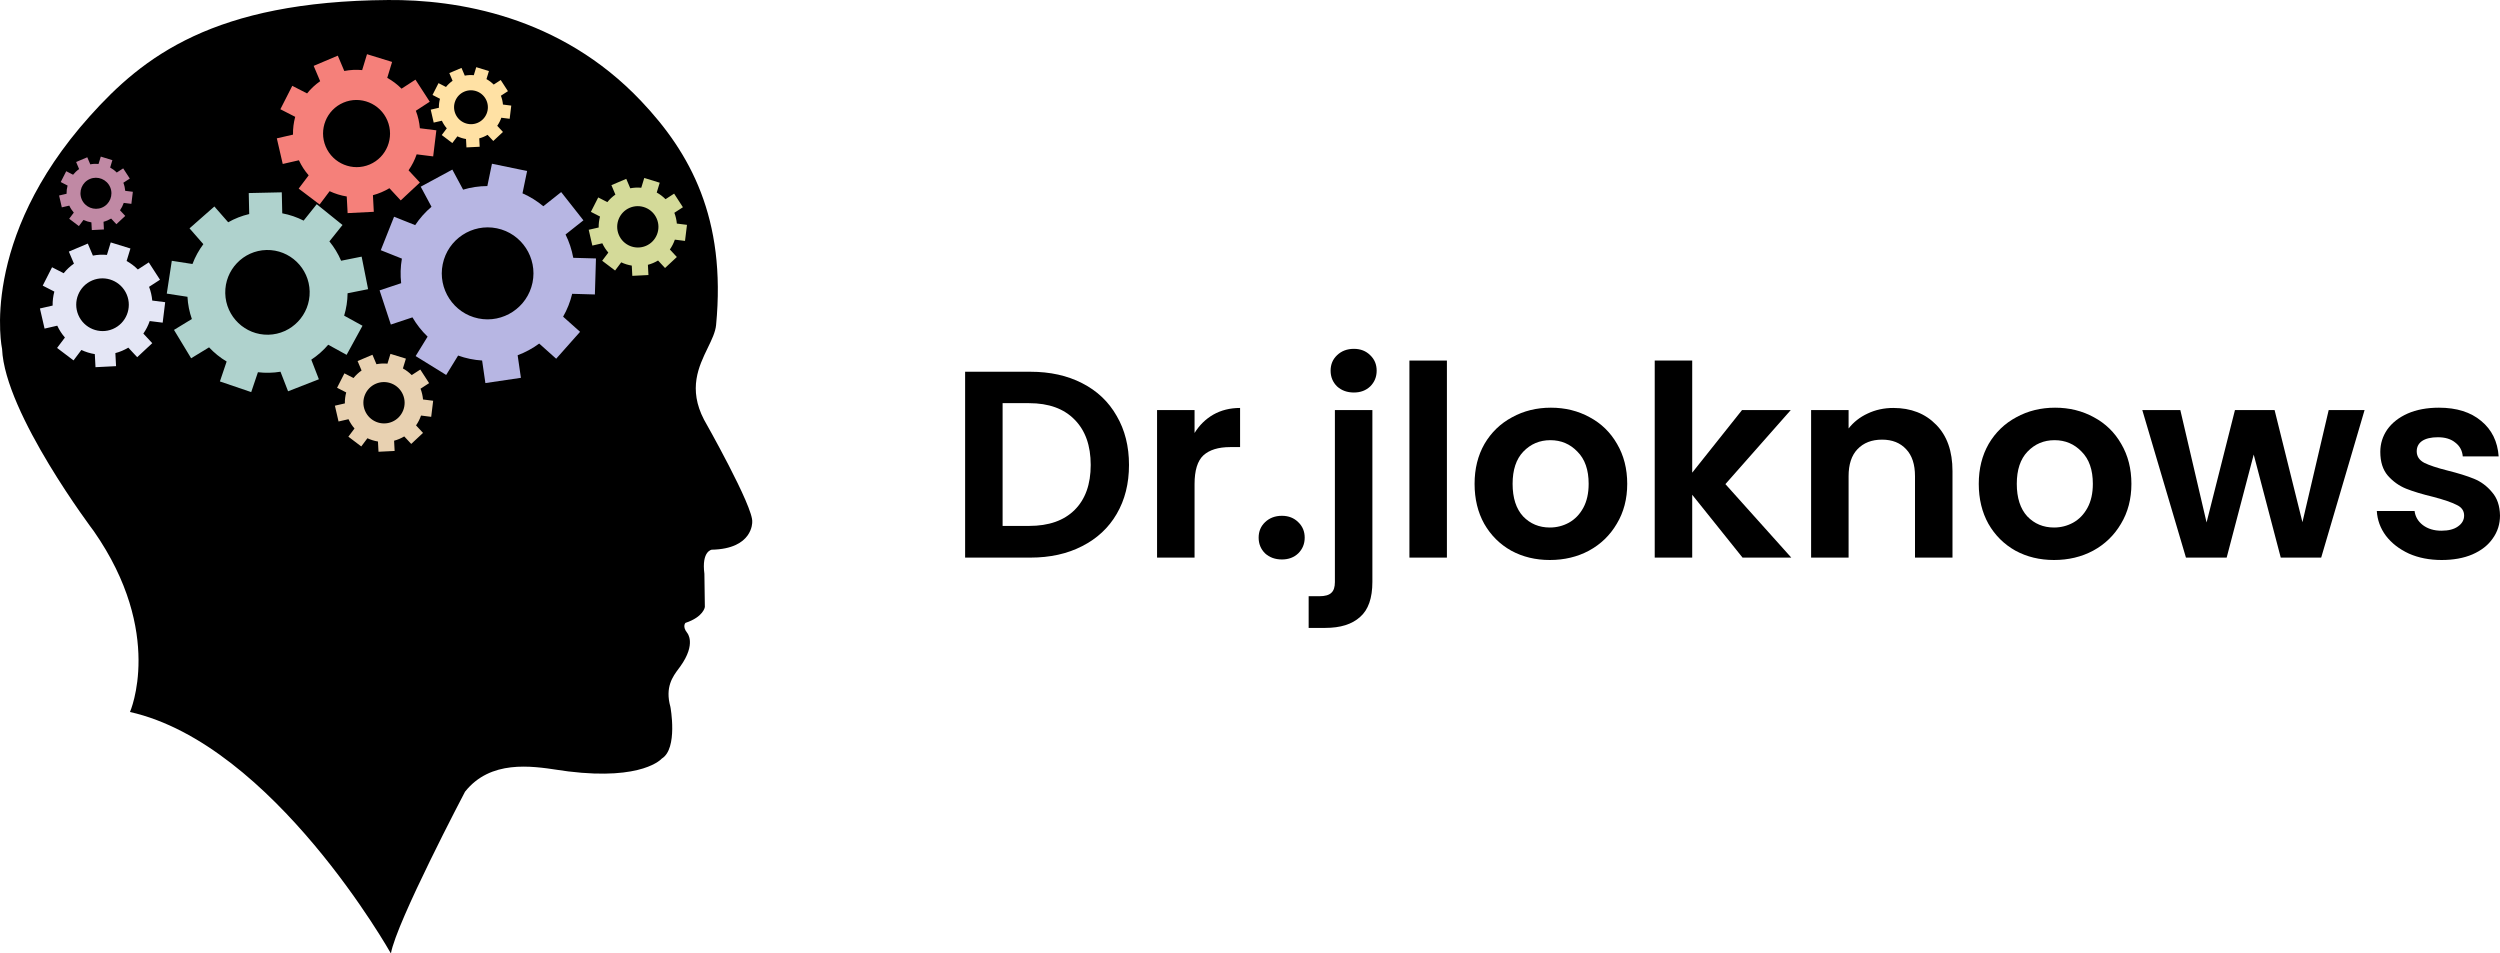
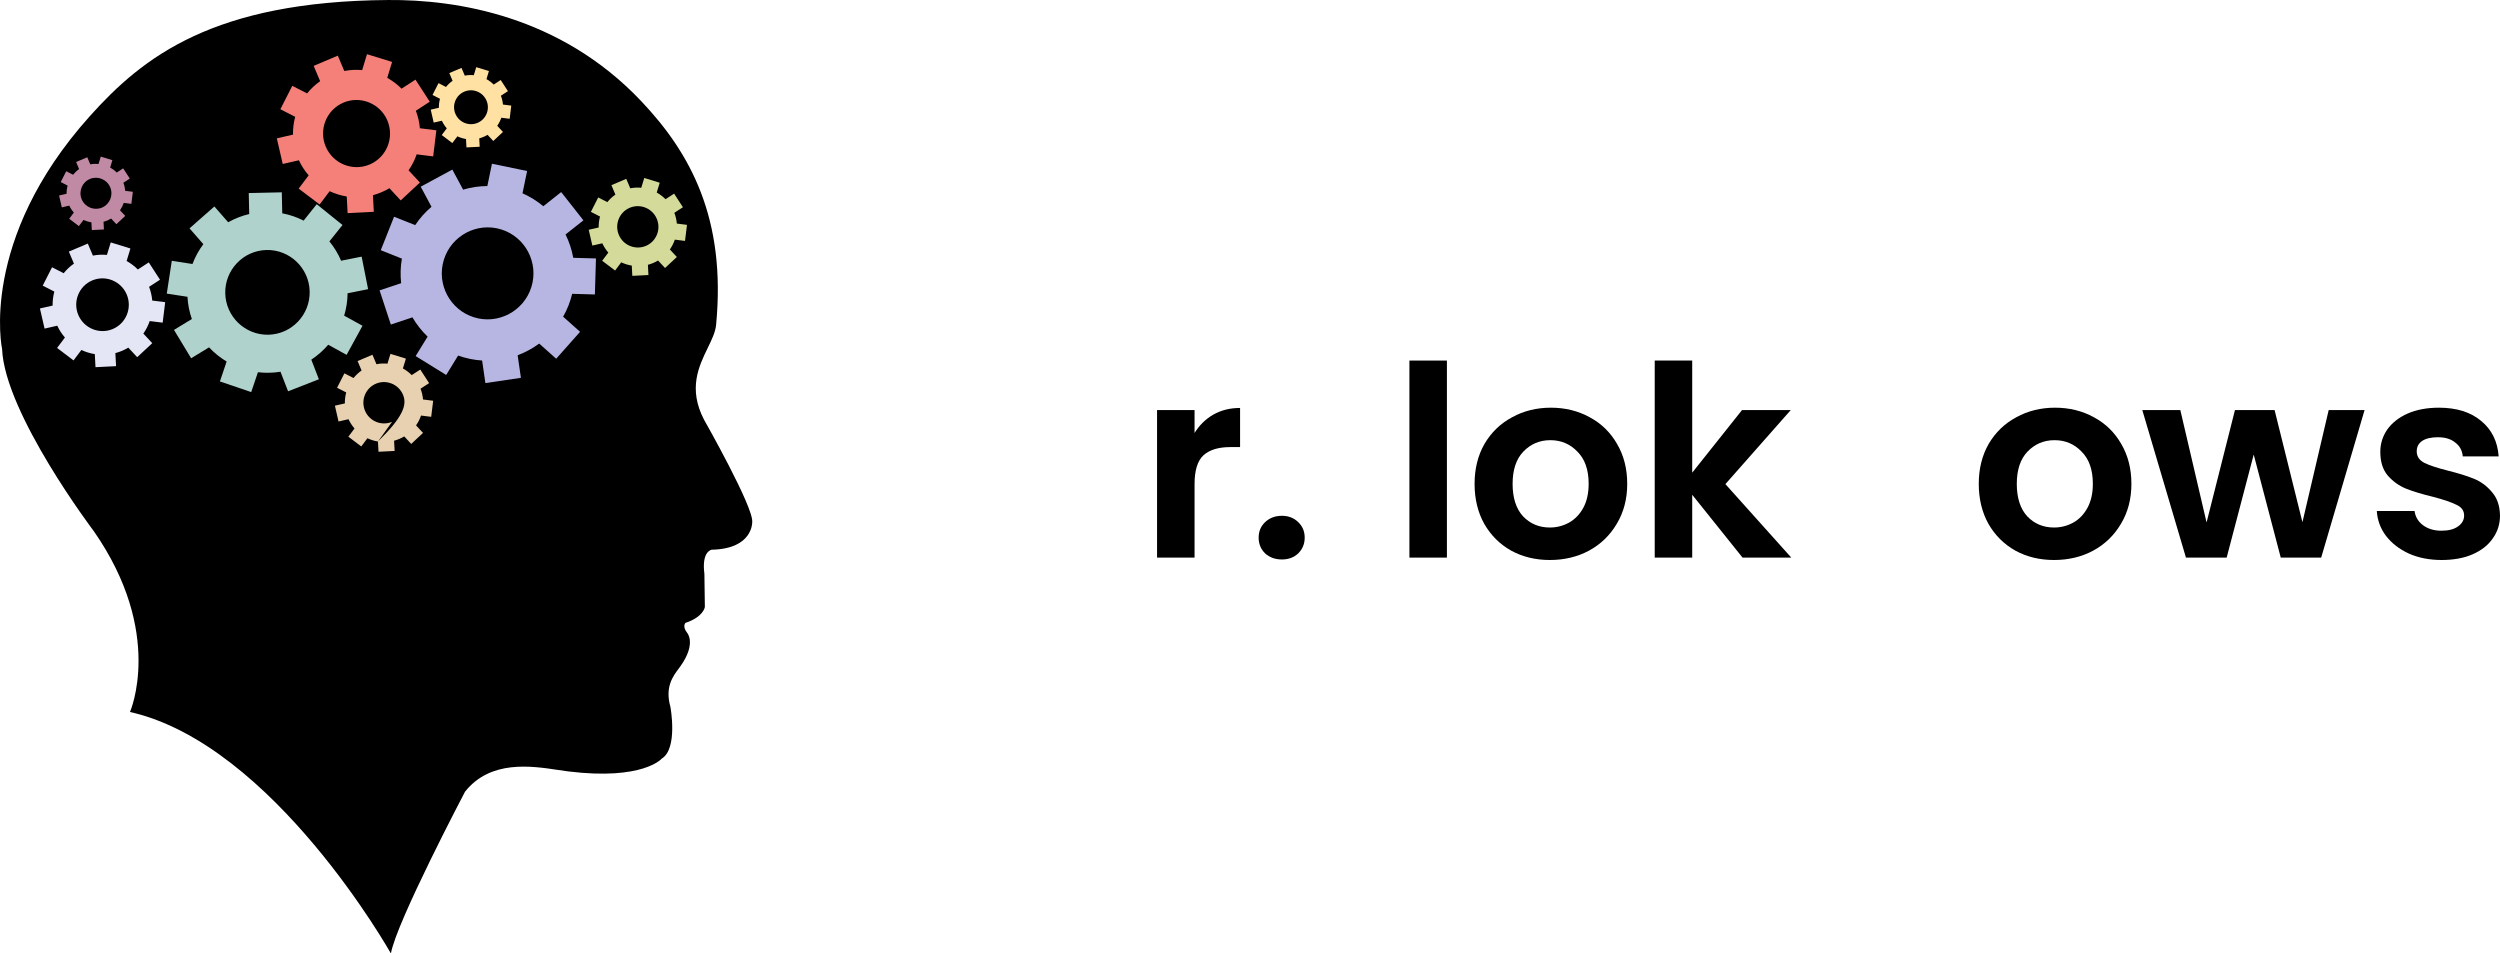
<svg xmlns="http://www.w3.org/2000/svg" width="215" height="82" viewBox="0 0 215 82" fill="none">
-   <path d="M88.619 31.97C90.308 31.97 91.79 32.298 93.064 32.954C94.354 33.611 95.344 34.55 96.035 35.771C96.741 36.977 97.094 38.382 97.094 39.985C97.094 41.588 96.741 42.992 96.035 44.199C95.344 45.389 94.354 46.313 93.064 46.969C91.79 47.626 90.308 47.954 88.619 47.954H83V31.97H88.619ZM88.504 45.229C90.193 45.229 91.498 44.771 92.419 43.855C93.34 42.939 93.801 41.649 93.801 39.985C93.801 38.321 93.34 37.023 92.419 36.092C91.498 35.145 90.193 34.672 88.504 34.672H86.224V45.229H88.504Z" fill="black" />
  <path d="M102.732 37.237C103.146 36.565 103.684 36.038 104.344 35.657C105.019 35.275 105.787 35.084 106.647 35.084V38.45H105.795C104.781 38.45 104.014 38.687 103.492 39.16C102.985 39.634 102.732 40.458 102.732 41.634V47.954H99.507V35.267H102.732V37.237Z" fill="black" />
  <path d="M110.246 48.114C109.663 48.114 109.179 47.939 108.795 47.588C108.427 47.221 108.243 46.771 108.243 46.237C108.243 45.702 108.427 45.26 108.795 44.908C109.179 44.542 109.663 44.359 110.246 44.359C110.814 44.359 111.282 44.542 111.651 44.908C112.019 45.26 112.204 45.702 112.204 46.237C112.204 46.771 112.019 47.221 111.651 47.588C111.282 47.939 110.814 48.114 110.246 48.114Z" fill="black" />
-   <path d="M116.436 33.756C115.852 33.756 115.369 33.58 114.985 33.229C114.616 32.863 114.432 32.412 114.432 31.878C114.432 31.343 114.616 30.901 114.985 30.55C115.369 30.183 115.852 30 116.436 30C117.004 30 117.472 30.183 117.841 30.55C118.209 30.901 118.393 31.343 118.393 31.878C118.393 32.412 118.209 32.863 117.841 33.229C117.472 33.58 117.004 33.756 116.436 33.756ZM118.025 50.038C118.025 51.443 117.672 52.45 116.965 53.061C116.275 53.687 115.277 54 113.972 54H112.544V51.275H113.465C113.956 51.275 114.302 51.176 114.501 50.977C114.701 50.794 114.801 50.489 114.801 50.061V35.267H118.025V50.038Z" fill="black" />
  <path d="M124.434 31.008V47.954H121.21V31.008H124.434Z" fill="black" />
  <path d="M133.285 48.16C132.057 48.16 130.951 47.893 129.969 47.359C128.986 46.809 128.211 46.038 127.643 45.046C127.09 44.053 126.814 42.908 126.814 41.611C126.814 40.313 127.098 39.168 127.666 38.176C128.249 37.183 129.04 36.42 130.038 35.886C131.036 35.336 132.149 35.061 133.377 35.061C134.605 35.061 135.719 35.336 136.717 35.886C137.714 36.42 138.497 37.183 139.066 38.176C139.649 39.168 139.941 40.313 139.941 41.611C139.941 42.908 139.641 44.053 139.042 45.046C138.459 46.038 137.661 46.809 136.647 47.359C135.649 47.893 134.529 48.16 133.285 48.16ZM133.285 45.366C133.869 45.366 134.414 45.229 134.92 44.954C135.442 44.664 135.857 44.237 136.164 43.672C136.471 43.107 136.624 42.42 136.624 41.611C136.624 40.405 136.302 39.481 135.657 38.84C135.028 38.183 134.252 37.855 133.331 37.855C132.41 37.855 131.635 38.183 131.005 38.84C130.391 39.481 130.084 40.405 130.084 41.611C130.084 42.817 130.383 43.748 130.982 44.405C131.596 45.046 132.364 45.366 133.285 45.366Z" fill="black" />
  <path d="M149.859 47.954L145.53 42.55V47.954H142.306V31.008H145.53V40.649L149.813 35.267H154.005L148.385 41.634L154.051 47.954H149.859Z" fill="black" />
-   <path d="M162.825 35.084C164.345 35.084 165.573 35.565 166.509 36.527C167.446 37.473 167.914 38.801 167.914 40.511V47.954H164.69V40.947C164.69 39.939 164.437 39.168 163.93 38.634C163.423 38.084 162.733 37.809 161.857 37.809C160.967 37.809 160.261 38.084 159.739 38.634C159.232 39.168 158.979 39.939 158.979 40.947V47.954H155.755V35.267H158.979V36.847C159.409 36.298 159.954 35.87 160.614 35.565C161.289 35.244 162.026 35.084 162.825 35.084Z" fill="black" />
  <path d="M176.645 48.16C175.417 48.16 174.312 47.893 173.329 47.359C172.347 46.809 171.571 46.038 171.003 45.046C170.451 44.053 170.174 42.908 170.174 41.611C170.174 40.313 170.458 39.168 171.026 38.176C171.61 37.183 172.4 36.42 173.398 35.886C174.396 35.336 175.509 35.061 176.738 35.061C177.966 35.061 179.079 35.336 180.077 35.886C181.075 36.42 181.858 37.183 182.426 38.176C183.009 39.168 183.301 40.313 183.301 41.611C183.301 42.908 183.002 44.053 182.403 45.046C181.819 46.038 181.021 46.809 180.008 47.359C179.01 47.893 177.889 48.16 176.645 48.16ZM176.645 45.366C177.229 45.366 177.774 45.229 178.281 44.954C178.803 44.664 179.217 44.237 179.524 43.672C179.831 43.107 179.985 42.42 179.985 41.611C179.985 40.405 179.662 39.481 179.018 38.84C178.388 38.183 177.613 37.855 176.692 37.855C175.77 37.855 174.995 38.183 174.366 38.84C173.751 39.481 173.444 40.405 173.444 41.611C173.444 42.817 173.744 43.748 174.343 44.405C174.957 45.046 175.724 45.366 176.645 45.366Z" fill="black" />
  <path d="M203.353 35.267L199.622 47.954H196.145L193.819 39.092L191.493 47.954H187.992L184.238 35.267H187.508L189.765 44.931L192.206 35.267H195.615L198.01 44.908L200.267 35.267H203.353Z" fill="black" />
  <path d="M209.98 48.16C208.936 48.16 207.999 47.977 207.17 47.611C206.341 47.229 205.681 46.718 205.189 46.076C204.713 45.435 204.452 44.725 204.406 43.947H207.654C207.715 44.435 207.953 44.84 208.367 45.16C208.797 45.481 209.327 45.641 209.957 45.641C210.571 45.641 211.047 45.519 211.384 45.275C211.737 45.031 211.914 44.718 211.914 44.336C211.914 43.924 211.699 43.618 211.269 43.42C210.855 43.206 210.187 42.977 209.266 42.733C208.314 42.504 207.531 42.267 206.917 42.023C206.318 41.779 205.796 41.405 205.351 40.901C204.921 40.397 204.706 39.718 204.706 38.863C204.706 38.16 204.905 37.519 205.305 36.939C205.719 36.359 206.302 35.901 207.055 35.565C207.822 35.229 208.721 35.061 209.749 35.061C211.269 35.061 212.482 35.443 213.388 36.206C214.294 36.954 214.793 37.969 214.885 39.252H211.799C211.753 38.748 211.538 38.351 211.154 38.061C210.786 37.756 210.287 37.603 209.657 37.603C209.074 37.603 208.621 37.71 208.298 37.924C207.991 38.137 207.838 38.435 207.838 38.817C207.838 39.244 208.053 39.572 208.483 39.801C208.913 40.015 209.58 40.237 210.486 40.466C211.407 40.695 212.167 40.931 212.766 41.176C213.365 41.42 213.879 41.801 214.309 42.321C214.754 42.824 214.985 43.496 215 44.336C215 45.069 214.793 45.725 214.378 46.305C213.979 46.886 213.396 47.343 212.628 47.679C211.876 48 210.993 48.16 209.98 48.16Z" fill="black" />
  <path fill-rule="evenodd" clip-rule="evenodd" d="M8.066 45.677C8.066 45.677 0.411 35.568 0.179 30.014C0.179 30.014 -1.844 20.655 7.721 9.994C12.309 4.87 18.38 0.11 33.378 0.001C39.242 -0.046 48.187 1.337 55.148 8.702C59.362 13.148 62.465 18.766 61.584 27.951C61.524 28.564 61.212 29.208 60.867 29.917C60.096 31.507 59.163 33.43 60.546 36.092C60.546 36.092 64.838 43.649 64.691 44.905C64.691 44.905 64.764 47.205 61.209 47.274C61.209 47.274 60.321 47.39 60.578 49.348L60.618 52.203C60.618 52.203 60.508 53.053 58.949 53.568C58.949 53.568 58.655 53.865 59.096 54.425C59.096 54.425 59.917 55.337 58.508 57.311C58.465 57.37 58.42 57.43 58.373 57.492C57.854 58.188 57.18 59.091 57.656 60.795C57.656 60.795 58.32 64.379 56.913 65.238C56.913 65.238 55.313 67.132 48.878 66.342C48.613 66.309 48.322 66.266 48.01 66.219C45.673 65.866 42.178 65.34 39.992 68.086C39.992 68.086 34.072 79.339 33.619 82C33.619 82 23.508 64.004 11.178 61.23C11.178 61.23 14.178 54.454 8.066 45.677Z" fill="black" />
  <path d="M36.774 28.95C36.264 28.461 35.825 27.902 35.471 27.293L33.612 27.912L32.644 24.972L34.499 24.354C34.422 23.665 34.439 22.955 34.563 22.241L32.747 21.517L33.89 18.638L35.705 19.361C36.1 18.767 36.574 18.237 37.109 17.783L36.182 16.055L38.901 14.584L39.827 16.31C40.495 16.111 41.196 16.004 41.912 16.001L42.309 14.081L45.331 14.706L44.934 16.626C45.59 16.913 46.191 17.289 46.726 17.736L48.261 16.519L50.173 18.948L48.637 20.166C48.949 20.795 49.173 21.47 49.3 22.172L51.253 22.227L51.16 25.324L49.207 25.268C49.037 25.973 48.772 26.632 48.428 27.234L49.886 28.536L47.831 30.851L46.37 29.546C45.804 29.965 45.179 30.304 44.517 30.551L44.798 32.493L41.743 32.944L41.462 31.004C41.115 30.982 40.765 30.936 40.415 30.864C40.065 30.792 39.726 30.695 39.398 30.577L38.371 32.247L35.745 30.622L36.774 28.95ZM41.135 27.384C43.263 27.825 45.354 26.444 45.796 24.308C46.237 22.171 44.865 20.075 42.737 19.635C40.608 19.195 38.517 20.575 38.075 22.712C37.634 24.848 39.006 26.945 41.135 27.384Z" fill="#B7B6E3" />
  <path d="M19.491 31.091C18.931 30.757 18.422 30.346 17.979 29.872L16.438 30.811L14.963 28.372L16.5 27.435C16.289 26.832 16.158 26.191 16.122 25.524L14.343 25.25L14.775 22.429L16.553 22.704C16.785 22.089 17.101 21.516 17.488 20.998L16.299 19.638L18.436 17.757L19.624 19.115C20.183 18.799 20.79 18.558 21.432 18.408L21.392 16.603L24.234 16.54L24.274 18.345C24.922 18.467 25.539 18.681 26.111 18.973L27.238 17.563L29.455 19.349L28.328 20.76C28.737 21.26 29.078 21.819 29.336 22.423L31.101 22.07L31.657 24.869L29.892 25.221C29.884 25.889 29.782 26.535 29.597 27.147L31.175 28.015L29.808 30.517L28.227 29.647C27.805 30.14 27.315 30.573 26.771 30.931L27.424 32.617L24.775 33.651L24.122 31.968C23.806 32.02 23.483 32.051 23.154 32.058C22.825 32.065 22.5 32.049 22.182 32.011L21.604 33.721L18.912 32.804L19.491 31.091ZM23.082 28.786C25.083 28.742 26.676 27.072 26.631 25.063C26.587 23.054 24.923 21.456 22.922 21.5C20.92 21.544 19.328 23.214 19.372 25.223C19.416 27.232 21.08 28.83 23.082 28.786Z" fill="#AFD2CD" />
  <path d="M29.819 16.897C29.309 16.815 28.814 16.661 28.348 16.442L27.488 17.585L25.686 16.22L26.545 15.079C26.212 14.697 25.928 14.263 25.706 13.783L24.315 14.101L23.807 11.897L25.198 11.578C25.188 11.058 25.253 10.542 25.387 10.047L24.112 9.394L25.136 7.381L26.409 8.034C26.727 7.638 27.104 7.282 27.533 6.983L26.975 5.665L29.051 4.786L29.609 6.105C30.122 6.005 30.639 5.981 31.146 6.029L31.563 4.66L33.72 5.326L33.303 6.696C33.751 6.944 34.166 7.257 34.533 7.626L35.73 6.849L36.959 8.748L35.763 9.525C35.953 10.019 36.067 10.525 36.11 11.03L37.527 11.207L37.253 13.451L35.833 13.273C35.666 13.76 35.432 14.223 35.136 14.646L36.111 15.696L34.462 17.235L33.489 16.186C33.271 16.317 33.042 16.434 32.801 16.536C32.561 16.638 32.317 16.721 32.072 16.786L32.147 18.215L29.895 18.328L29.819 16.897ZM31.79 14.147C33.252 13.528 33.935 11.831 33.314 10.364C32.693 8.896 30.998 8.206 29.537 8.825C28.075 9.444 27.391 11.141 28.012 12.608C28.634 14.075 30.328 14.766 31.79 14.147Z" fill="#F5807A" />
  <path d="M40.077 11.955C39.82 11.913 39.57 11.836 39.335 11.725L38.9 12.302L37.991 11.613L38.424 11.037C38.256 10.844 38.113 10.625 38.001 10.382L37.298 10.543L37.042 9.43L37.744 9.269C37.739 9.006 37.772 8.746 37.839 8.496L37.196 8.166L37.713 7.15L38.355 7.48C38.516 7.279 38.706 7.1 38.923 6.949L38.641 6.284L39.689 5.84L39.971 6.505C40.23 6.455 40.492 6.443 40.747 6.467L40.958 5.776L42.047 6.112L41.836 6.804C42.063 6.929 42.272 7.087 42.458 7.273L43.062 6.881L43.683 7.84L43.078 8.232C43.174 8.482 43.232 8.737 43.254 8.992L43.969 9.082L43.831 10.215L43.114 10.125C43.03 10.371 42.911 10.604 42.762 10.818L43.254 11.348L42.422 12.125L41.93 11.595C41.82 11.662 41.705 11.721 41.583 11.772C41.462 11.824 41.339 11.866 41.215 11.898L41.253 12.62L40.115 12.677L40.077 11.955ZM41.072 10.566C41.81 10.253 42.156 9.397 41.842 8.656C41.528 7.915 40.673 7.567 39.935 7.879C39.197 8.191 38.852 9.048 39.165 9.789C39.479 10.53 40.334 10.878 41.072 10.566Z" fill="#FFE1A4" />
  <path d="M54.333 22.841C54.019 22.791 53.713 22.696 53.426 22.561L52.897 23.265L51.787 22.424L52.316 21.722C52.111 21.486 51.936 21.219 51.799 20.923L50.942 21.119L50.629 19.761L51.486 19.565C51.48 19.244 51.52 18.927 51.602 18.622L50.817 18.22L51.447 16.98L52.232 17.382C52.428 17.138 52.66 16.919 52.924 16.735L52.581 15.923L53.859 15.381L54.203 16.193C54.519 16.132 54.838 16.117 55.15 16.147L55.407 15.304L56.736 15.714L56.479 16.558C56.755 16.711 57.01 16.903 57.236 17.13L57.974 16.652L58.731 17.822L57.994 18.3C58.111 18.605 58.181 18.916 58.208 19.227L59.08 19.337L58.911 20.719L58.037 20.609C57.934 20.909 57.79 21.194 57.608 21.455L58.209 22.102L57.193 23.049L56.593 22.403C56.459 22.484 56.318 22.556 56.17 22.619C56.021 22.682 55.871 22.733 55.72 22.773L55.766 23.653L54.379 23.723L54.333 22.841ZM55.547 21.147C56.447 20.766 56.868 19.721 56.485 18.817C56.103 17.913 55.059 17.488 54.159 17.869C53.258 18.25 52.837 19.296 53.22 20.2C53.602 21.103 54.646 21.528 55.547 21.147Z" fill="#D4DA99" />
-   <path d="M32.505 37.97C32.19 37.919 31.885 37.824 31.598 37.689L31.069 38.394L29.959 37.553L30.488 36.85C30.283 36.614 30.108 36.347 29.971 36.051L29.114 36.248L28.801 34.889L29.658 34.693C29.652 34.373 29.692 34.055 29.774 33.75L28.989 33.348L29.619 32.108L30.404 32.51C30.6 32.266 30.832 32.047 31.096 31.863L30.752 31.051L32.031 30.509L32.375 31.322C32.691 31.26 33.01 31.246 33.322 31.275L33.579 30.432L34.908 30.842L34.65 31.686C34.927 31.839 35.182 32.031 35.408 32.258L36.146 31.78L36.903 32.95L36.166 33.428C36.283 33.733 36.353 34.044 36.38 34.355L37.252 34.465L37.083 35.847L36.209 35.737C36.106 36.037 35.962 36.322 35.78 36.583L36.38 37.23L35.365 38.178L34.765 37.532C34.631 37.612 34.49 37.684 34.341 37.747C34.193 37.81 34.043 37.861 33.892 37.901L33.938 38.782L32.551 38.851L32.505 37.97ZM33.718 36.275C34.619 35.894 35.04 34.849 34.657 33.945C34.275 33.041 33.231 32.616 32.331 32.997C31.43 33.379 31.009 34.424 31.392 35.328C31.774 36.231 32.818 36.657 33.718 36.275Z" fill="#E8D1B1" />
+   <path d="M32.505 37.97C32.19 37.919 31.885 37.824 31.598 37.689L31.069 38.394L29.959 37.553L30.488 36.85C30.283 36.614 30.108 36.347 29.971 36.051L29.114 36.248L28.801 34.889L29.658 34.693C29.652 34.373 29.692 34.055 29.774 33.75L28.989 33.348L29.619 32.108L30.404 32.51C30.6 32.266 30.832 32.047 31.096 31.863L30.752 31.051L32.031 30.509L32.375 31.322C32.691 31.26 33.01 31.246 33.322 31.275L33.579 30.432L34.908 30.842L34.65 31.686C34.927 31.839 35.182 32.031 35.408 32.258L36.146 31.78L36.903 32.95L36.166 33.428C36.283 33.733 36.353 34.044 36.38 34.355L37.252 34.465L37.083 35.847L36.209 35.737C36.106 36.037 35.962 36.322 35.78 36.583L36.38 37.23L35.365 38.178L34.765 37.532C34.631 37.612 34.49 37.684 34.341 37.747C34.193 37.81 34.043 37.861 33.892 37.901L33.938 38.782L32.551 38.851L32.505 37.97ZC34.619 35.894 35.04 34.849 34.657 33.945C34.275 33.041 33.231 32.616 32.331 32.997C31.43 33.379 31.009 34.424 31.392 35.328C31.774 36.231 32.818 36.657 33.718 36.275Z" fill="#E8D1B1" />
  <path d="M8.154 30.454C7.754 30.39 7.365 30.27 6.999 30.097L6.324 30.995L4.909 29.923L5.583 29.027C5.322 28.728 5.099 28.387 4.925 28.009L3.833 28.26L3.434 26.529L4.526 26.279C4.518 25.87 4.569 25.466 4.674 25.077L3.674 24.564L4.477 22.984L5.476 23.497C5.727 23.185 6.022 22.906 6.359 22.672L5.921 21.637L7.551 20.947L7.989 21.982C8.392 21.903 8.798 21.885 9.196 21.922L9.523 20.848L11.217 21.37L10.889 22.446C11.241 22.641 11.567 22.886 11.855 23.176L12.795 22.566L13.76 24.057L12.82 24.667C12.969 25.055 13.059 25.452 13.093 25.848L14.205 25.988L13.99 27.749L12.875 27.61C12.745 27.992 12.561 28.355 12.328 28.687L13.094 29.512L11.799 30.72L11.035 29.896C10.864 29.999 10.684 30.091 10.495 30.171C10.306 30.251 10.115 30.316 9.922 30.367L9.981 31.489L8.213 31.578L8.154 30.454ZM9.701 28.295C10.849 27.809 11.386 26.477 10.898 25.325C10.41 24.173 9.08 23.631 7.932 24.117C6.785 24.603 6.248 25.936 6.735 27.087C7.223 28.239 8.553 28.781 9.701 28.295Z" fill="#E4E6F5" />
  <path d="M7.861 19.125C7.626 19.087 7.396 19.016 7.181 18.914L6.783 19.443L5.95 18.812L6.347 18.284C6.194 18.108 6.062 17.907 5.959 17.684L5.316 17.832L5.081 16.813L5.724 16.665C5.72 16.425 5.75 16.186 5.812 15.957L5.223 15.655L5.696 14.725L6.284 15.027C6.432 14.843 6.606 14.679 6.804 14.541L6.546 13.931L7.506 13.525L7.764 14.134C8.001 14.088 8.24 14.078 8.475 14.099L8.668 13.467L9.665 13.774L9.472 14.408C9.679 14.523 9.871 14.667 10.041 14.838L10.594 14.479L11.163 15.357L10.609 15.716C10.697 15.944 10.75 16.178 10.77 16.412L11.425 16.494L11.298 17.531L10.642 17.449C10.565 17.674 10.457 17.888 10.32 18.084L10.771 18.569L10.008 19.281L9.558 18.796C9.457 18.856 9.351 18.911 9.24 18.958C9.129 19.005 9.016 19.043 8.903 19.073L8.937 19.734L7.896 19.786L7.861 19.125ZM8.772 17.853C9.448 17.567 9.764 16.782 9.477 16.104C9.19 15.425 8.406 15.106 7.731 15.392C7.055 15.678 6.739 16.463 7.026 17.142C7.313 17.82 8.097 18.139 8.772 17.853Z" fill="#C089A4" />
</svg>